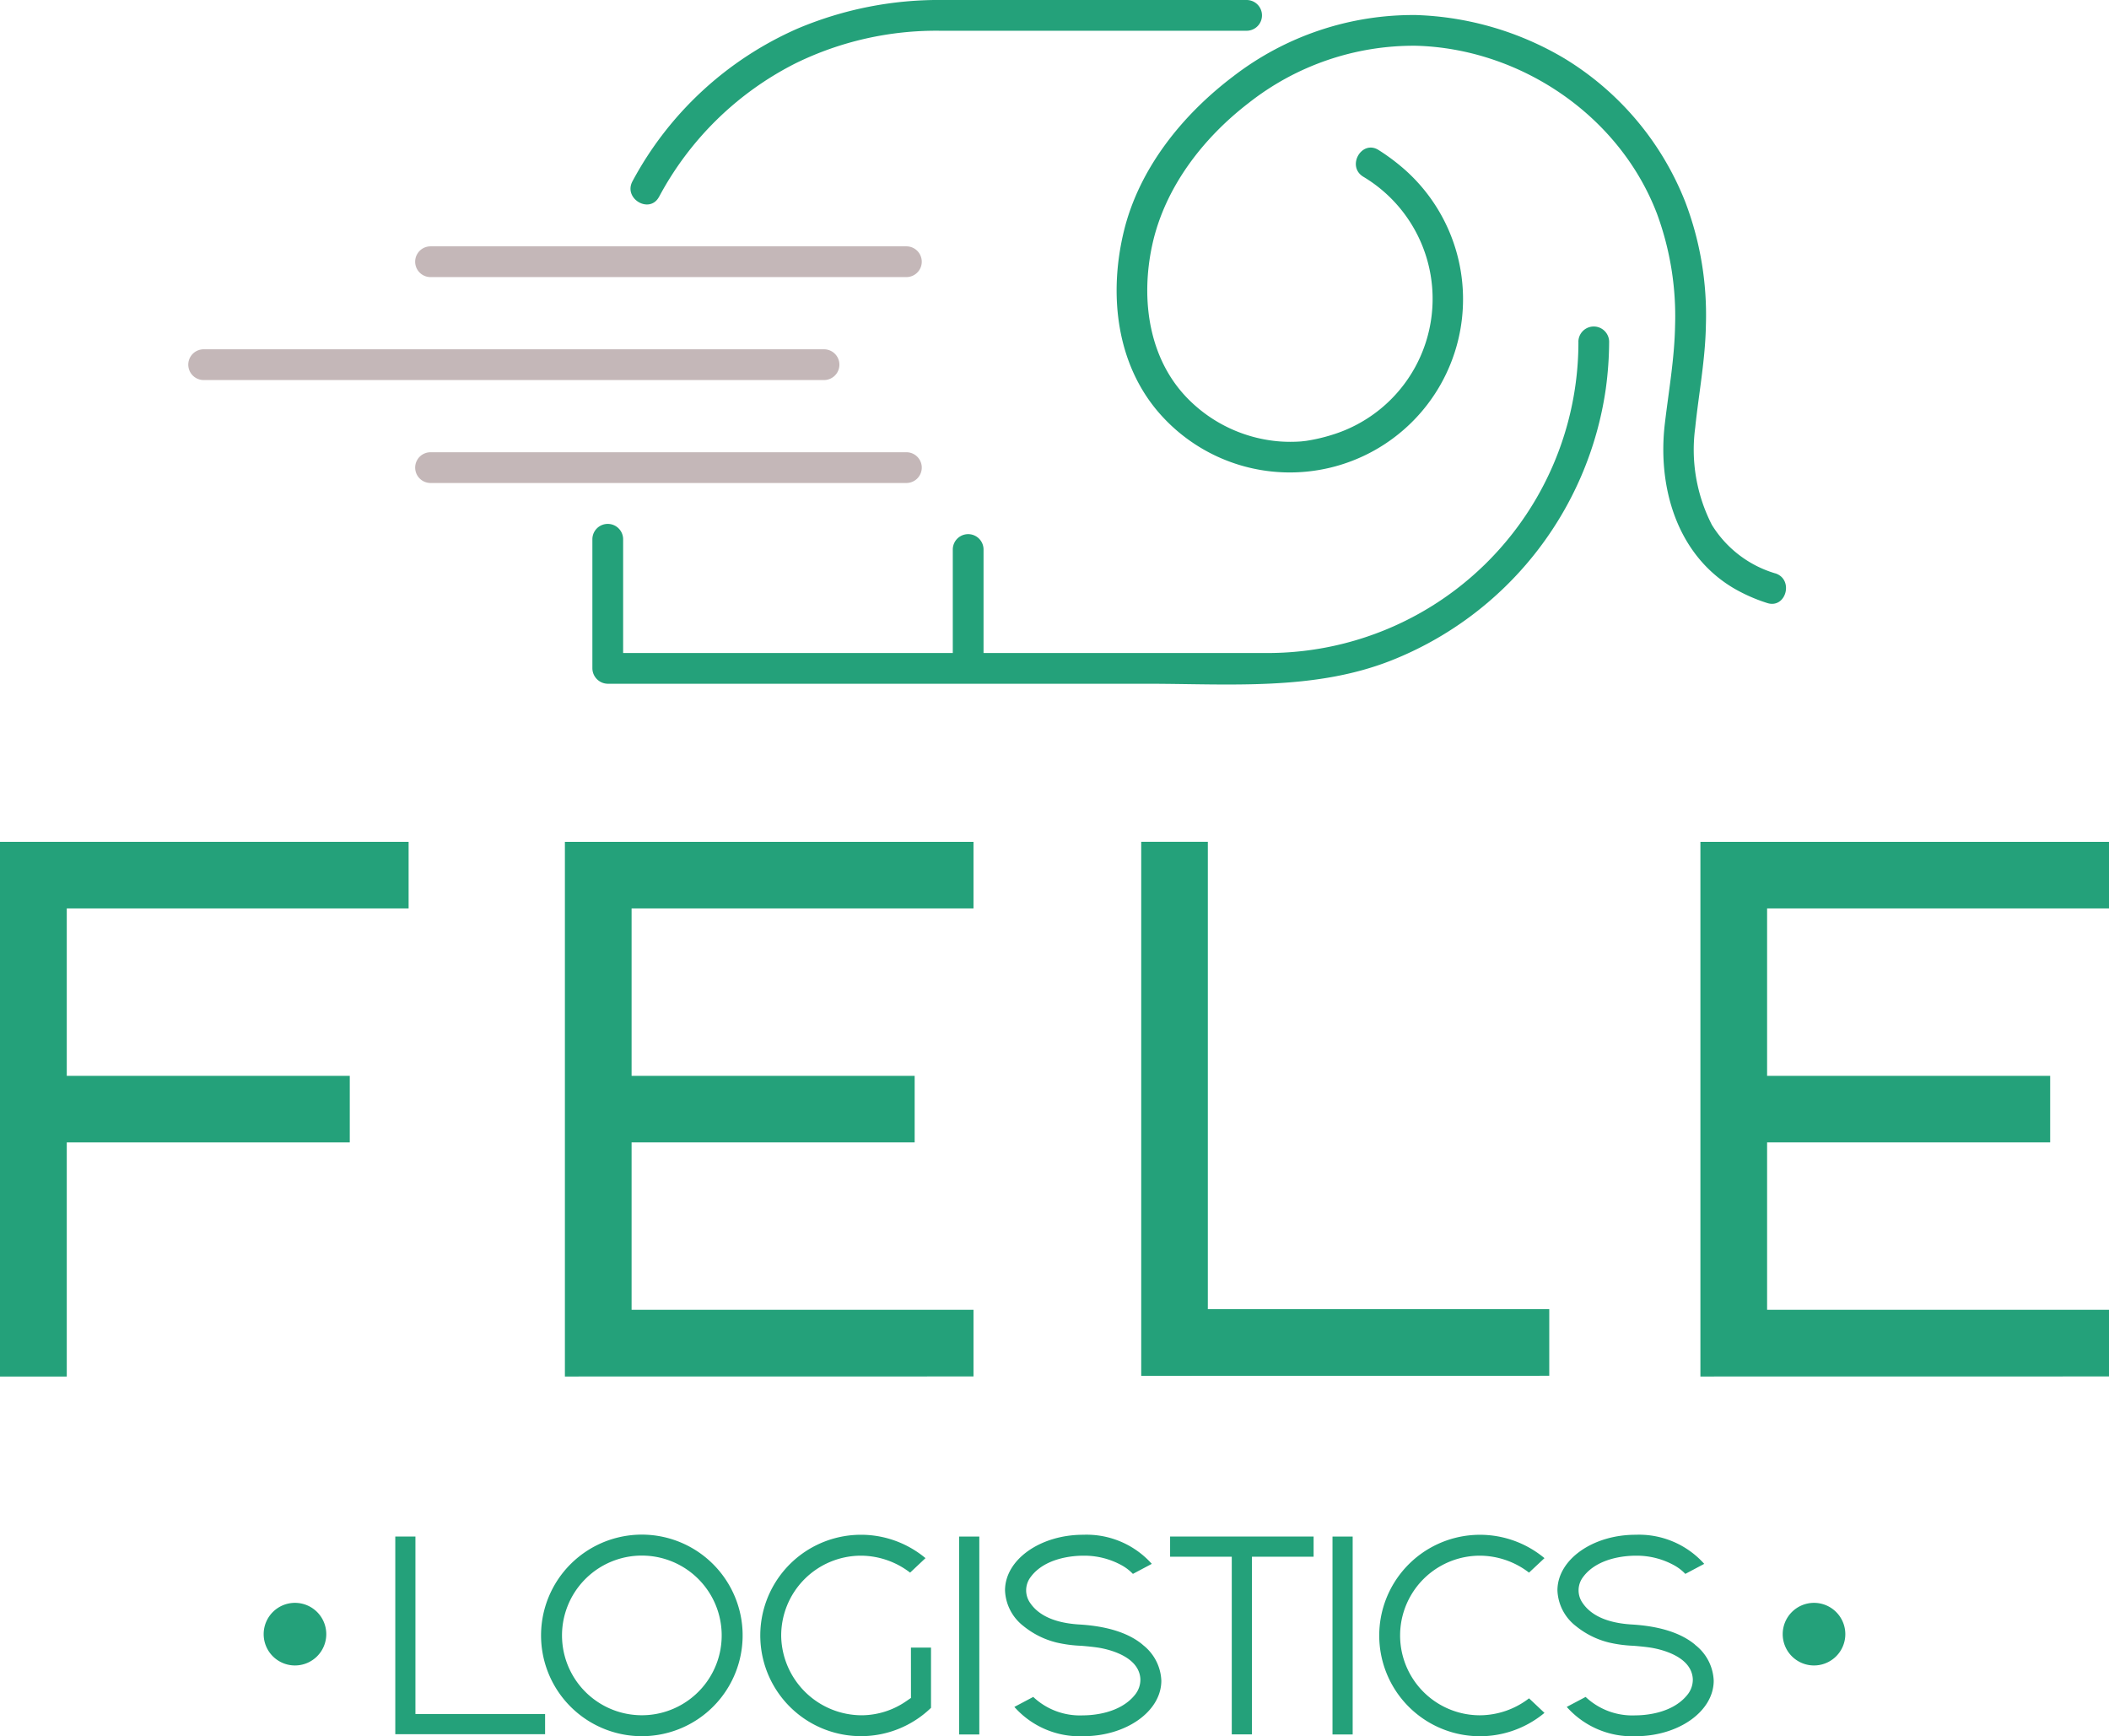
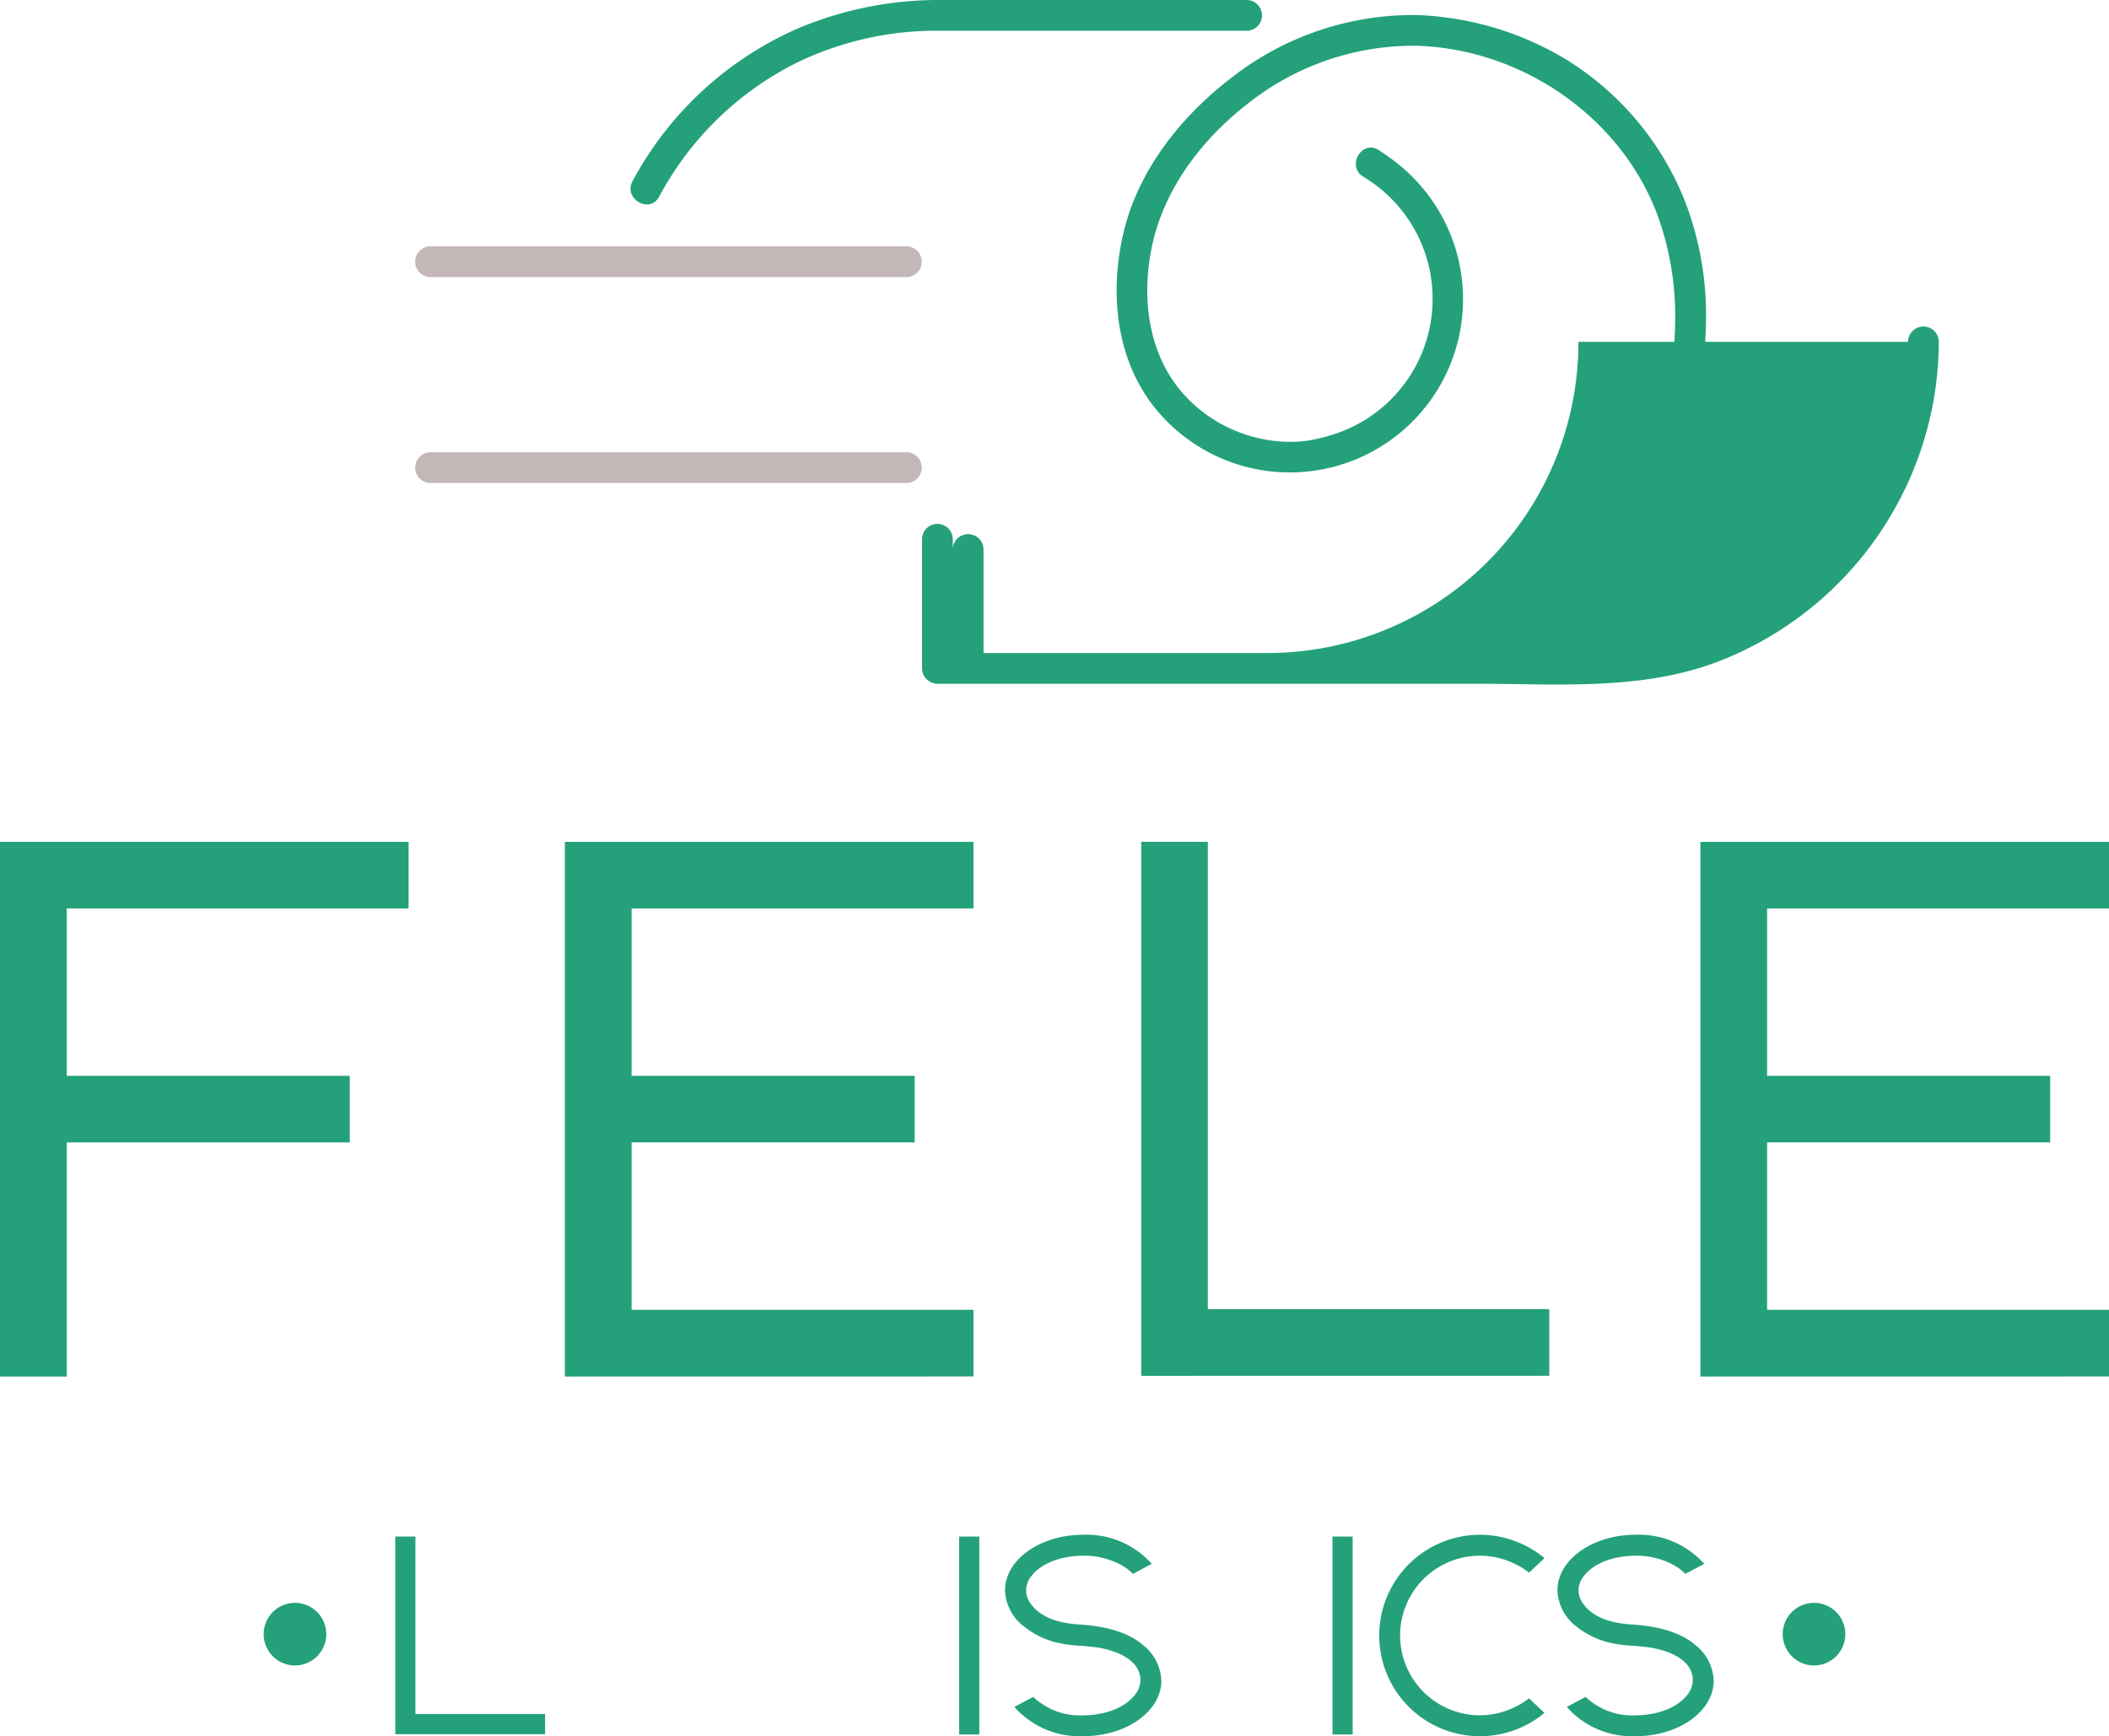
<svg xmlns="http://www.w3.org/2000/svg" width="219.438" height="180.665" viewBox="0 0 219.438 180.665">
  <g id="Grupo_58" data-name="Grupo 58" transform="translate(1926 766)">
    <path id="Trazado_20" data-name="Trazado 20" d="M124.27,483.079v20.57l15.587,0v-2.1H126.366V483.079Z" transform="translate(-2009.141 -1089.194)" fill="#24a17a" />
-     <path id="Trazado_21" data-name="Trazado 21" d="M190.923,491.2a10.487,10.487,0,1,1-8.551-8.562,10.5,10.5,0,0,1,8.551,8.562m-2.149,3.184A8.307,8.307,0,1,0,182,501.159a8.317,8.317,0,0,0,6.777-6.777" transform="translate(-2039.804 -1088.798)" fill="#24a17a" />
-     <path id="Trazado_22" data-name="Trazado 22" d="M254.675,494.265h2.089v6.267a10.478,10.478,0,1,1-.575-15.577l-1.6,1.508a8.447,8.447,0,0,0-5.112-1.763,8.312,8.312,0,0,0-8.3,8.445,8.4,8.4,0,0,0,8.4,8.162,8.233,8.233,0,0,0,4.551-1.427l.551-.378Z" transform="translate(-2085.894 -1088.822)" fill="#24a17a" />
    <rect id="Rectángulo_33" data-name="Rectángulo 33" width="2.098" height="20.594" transform="translate(-1826.203 -606.112)" fill="#24a17a" />
    <path id="Trazado_23" data-name="Trazado 23" d="M330.273,493.973a4.95,4.95,0,0,1,1.942,3.735c0,3.189-3.649,5.78-8.133,5.78a9.082,9.082,0,0,1-7.159-3.049l1.964-1.04a7.077,7.077,0,0,0,5.195,1.918c.859,0,3.789-.152,5.375-2.121a2.5,2.5,0,0,0,.578-1.648c-.115-2.4-3.382-3.117-4.382-3.277-.664-.1-1.351-.158-1.862-.2l-.067,0a13.452,13.452,0,0,1-2.429-.337,8.767,8.767,0,0,1-3.405-1.693,4.927,4.927,0,0,1-1.939-3.726c0-3.191,3.649-5.79,8.132-5.79a9.108,9.108,0,0,1,7.14,3.028l-1.966,1.044a4.857,4.857,0,0,0-1.124-.872,8.068,8.068,0,0,0-4.05-1.022c-.9,0-3.959.16-5.479,2.239a2.279,2.279,0,0,0-.022,2.7c.91,1.325,2.632,2.072,5.118,2.221,2.9.174,5.115.883,6.573,2.1Z" transform="translate(-2137.38 -1088.824)" fill="#24a17a" />
-     <path id="Trazado_24" data-name="Trazado 24" d="M382.784,483.079v2.1H376.37v18.488h-2.1V485.179h-6.417v-2.1Z" transform="translate(-2172.106 -1089.194)" fill="#24a17a" />
    <rect id="Rectángulo_34" data-name="Rectángulo 34" width="2.098" height="20.594" transform="translate(-1787.355 -606.112)" fill="#24a17a" />
    <path id="Trazado_25" data-name="Trazado 25" d="M449.2,499.556l1.6,1.508a10.481,10.481,0,1,1,0-16.1l-1.608,1.506a8.443,8.443,0,0,0-5.109-1.763,8.3,8.3,0,1,0,0,16.608,8.449,8.449,0,0,0,5.109-1.763" transform="translate(-2216.1 -1088.829)" fill="#24a17a" />
    <path id="Trazado_26" data-name="Trazado 26" d="M503.922,493.973a4.952,4.952,0,0,1,1.942,3.735c0,3.189-3.649,5.78-8.132,5.78a9.082,9.082,0,0,1-7.159-3.049l1.964-1.04a7.078,7.078,0,0,0,5.2,1.918c.859,0,3.787-.152,5.374-2.121a2.5,2.5,0,0,0,.579-1.648c-.115-2.4-3.382-3.117-4.382-3.277-.664-.1-1.351-.158-1.862-.2l-.067,0a13.441,13.441,0,0,1-2.429-.337,8.766,8.766,0,0,1-3.406-1.693,4.927,4.927,0,0,1-1.939-3.726c0-3.191,3.649-5.79,8.133-5.79a9.108,9.108,0,0,1,7.14,3.028l-1.966,1.044a4.862,4.862,0,0,0-1.123-.872,8.072,8.072,0,0,0-4.051-1.022c-.9,0-3.959.16-5.479,2.239a2.279,2.279,0,0,0-.022,2.7c.91,1.325,2.632,2.072,5.118,2.221,2.9.174,5.115.883,6.572,2.1Z" transform="translate(-2253.556 -1088.824)" fill="#24a17a" />
    <path id="Trazado_27" data-name="Trazado 27" d="M6.947,271.6V289.02H36.393v6.925H6.947V320.31H0V264.67H42.515V271.6Z" transform="translate(-1926 -943.072)" fill="#24a17a" />
    <path id="Trazado_28" data-name="Trazado 28" d="M184.53,271.6V289.02h29.453v6.925H184.53v17.418h35.575V320.3l-42.514.007V264.67h42.514V271.6Z" transform="translate(-2044.814 -943.072)" fill="#24a17a" />
    <path id="Trazado_29" data-name="Trazado 29" d="M401.224,313.3v6.929l-42.456.007v-55.57H365.7V313.3Z" transform="translate(-2166.026 -943.071)" fill="#24a17a" />
    <path id="Trazado_30" data-name="Trazado 30" d="M541.5,271.6V289.02h29.453v6.925H541.5v17.418h35.575V320.3l-42.514.007V264.67h42.514V271.6Z" transform="translate(-2283.636 -943.072)" fill="#24a17a" />
    <g id="Grupo_53" data-name="Grupo 53" transform="translate(-1906.355 -766)">
      <g id="Grupo_52" data-name="Grupo 52" transform="translate(0)">
        <path id="Trazado_31" data-name="Trazado 31" d="M201.186,20.484A32.916,32.916,0,0,1,215.421,6.572,33.267,33.267,0,0,1,230.46,3.2h31.861a1.6,1.6,0,0,0,0-3.2H230.744A37.73,37.73,0,0,0,215.62,2.965a35.788,35.788,0,0,0-17.2,15.9c-.973,1.815,1.79,3.433,2.764,1.615" transform="translate(-152.258)" fill="#24a17a" />
-         <path id="Trazado_32" data-name="Trazado 32" d="M288.83,104.359a32.345,32.345,0,0,1-32.8,32.374H226.934V125.966a1.6,1.6,0,0,0-3.2,0v10.767h-34.3V124.9a1.6,1.6,0,0,0-3.2,0v13.434a1.624,1.624,0,0,0,1.6,1.6h56.147c8.489,0,17.341.76,25.4-2.432a35.882,35.882,0,0,0,22.3-28.277,37.162,37.162,0,0,0,.345-4.866,1.6,1.6,0,0,0-3.2,0" transform="translate(-144.243 -68.785)" fill="#24a17a" />
+         <path id="Trazado_32" data-name="Trazado 32" d="M288.83,104.359a32.345,32.345,0,0,1-32.8,32.374H226.934V125.966a1.6,1.6,0,0,0-3.2,0v10.767V124.9a1.6,1.6,0,0,0-3.2,0v13.434a1.624,1.624,0,0,0,1.6,1.6h56.147c8.489,0,17.341.76,25.4-2.432a35.882,35.882,0,0,0,22.3-28.277,37.162,37.162,0,0,0,.345-4.866,1.6,1.6,0,0,0-3.2,0" transform="translate(-144.243 -68.785)" fill="#24a17a" />
        <path id="Trazado_33" data-name="Trazado 33" d="M132.227,80.648h49.511a1.6,1.6,0,0,0,0-3.2H132.227a1.6,1.6,0,0,0,0,3.2" transform="translate(-107.075 -51.815)" fill="#c4b7b8" />
-         <path id="Trazado_34" data-name="Trazado 34" d="M125.448,113.015a1.6,1.6,0,0,0,0-3.2H60.9a1.6,1.6,0,0,0,0,3.2h64.548Z" transform="translate(-59.355 -73.469)" fill="#c4b7b8" />
        <path id="Trazado_35" data-name="Trazado 35" d="M181.738,145.382a1.6,1.6,0,0,0,0-3.2H132.227a1.6,1.6,0,0,0,0,3.2h49.511Z" transform="translate(-107.074 -95.124)" fill="#c4b7b8" />
        <path id="Trazado_36" data-name="Trazado 36" d="M419.575,62.807a11.642,11.642,0,0,1-6.6-5.048,17.148,17.148,0,0,1-1.735-10.113c.373-3.6,1.056-7.1,1.113-10.734a33.027,33.027,0,0,0-2.134-12.723A30.555,30.555,0,0,0,397.639,9.227a32.259,32.259,0,0,0-15.434-4.52,30.671,30.671,0,0,0-19.058,6.4c-5.268,3.99-9.767,9.567-11.352,16.087s-.828,13.811,3.733,18.995A18.026,18.026,0,1,0,381.1,20.864a21.408,21.408,0,0,0-2.806-2.112c-1.747-1.1-3.355,1.666-1.615,2.764a14.8,14.8,0,0,1-3.212,26.869,18.117,18.117,0,0,1-2.728.634c-.1.01-.431.051-.527.058a15.375,15.375,0,0,1-2.188,0,15.049,15.049,0,0,1-9.293-4.171c-4.373-4.2-5.225-10.587-3.983-16.288,1.3-5.95,5.251-11.081,10.014-14.748a27.751,27.751,0,0,1,17.4-5.968c10.767.276,21.147,7.152,25.095,17.465a30.836,30.836,0,0,1,1.887,11.679c-.065,3.443-.662,6.772-1.064,10.178-.779,6.594,1.247,13.684,7.246,17.174a17.428,17.428,0,0,0,3.4,1.491c1.965.634,2.806-2.455.851-3.087" transform="translate(-254.501 -3.142)" fill="#24a17a" />
      </g>
    </g>
    <path id="Trazado_37" data-name="Trazado 37" d="M566.952,507.188a3.257,3.257,0,1,1-3.256-3.256,3.256,3.256,0,0,1,3.256,3.256" transform="translate(-2300.95 -1103.145)" fill="#24a17a" />
    <path id="Trazado_38" data-name="Trazado 38" d="M89.407,507.188a3.257,3.257,0,1,1-3.256-3.256,3.256,3.256,0,0,1,3.256,3.256" transform="translate(-1981.459 -1103.145)" fill="#24a17a" />
  </g>
</svg>